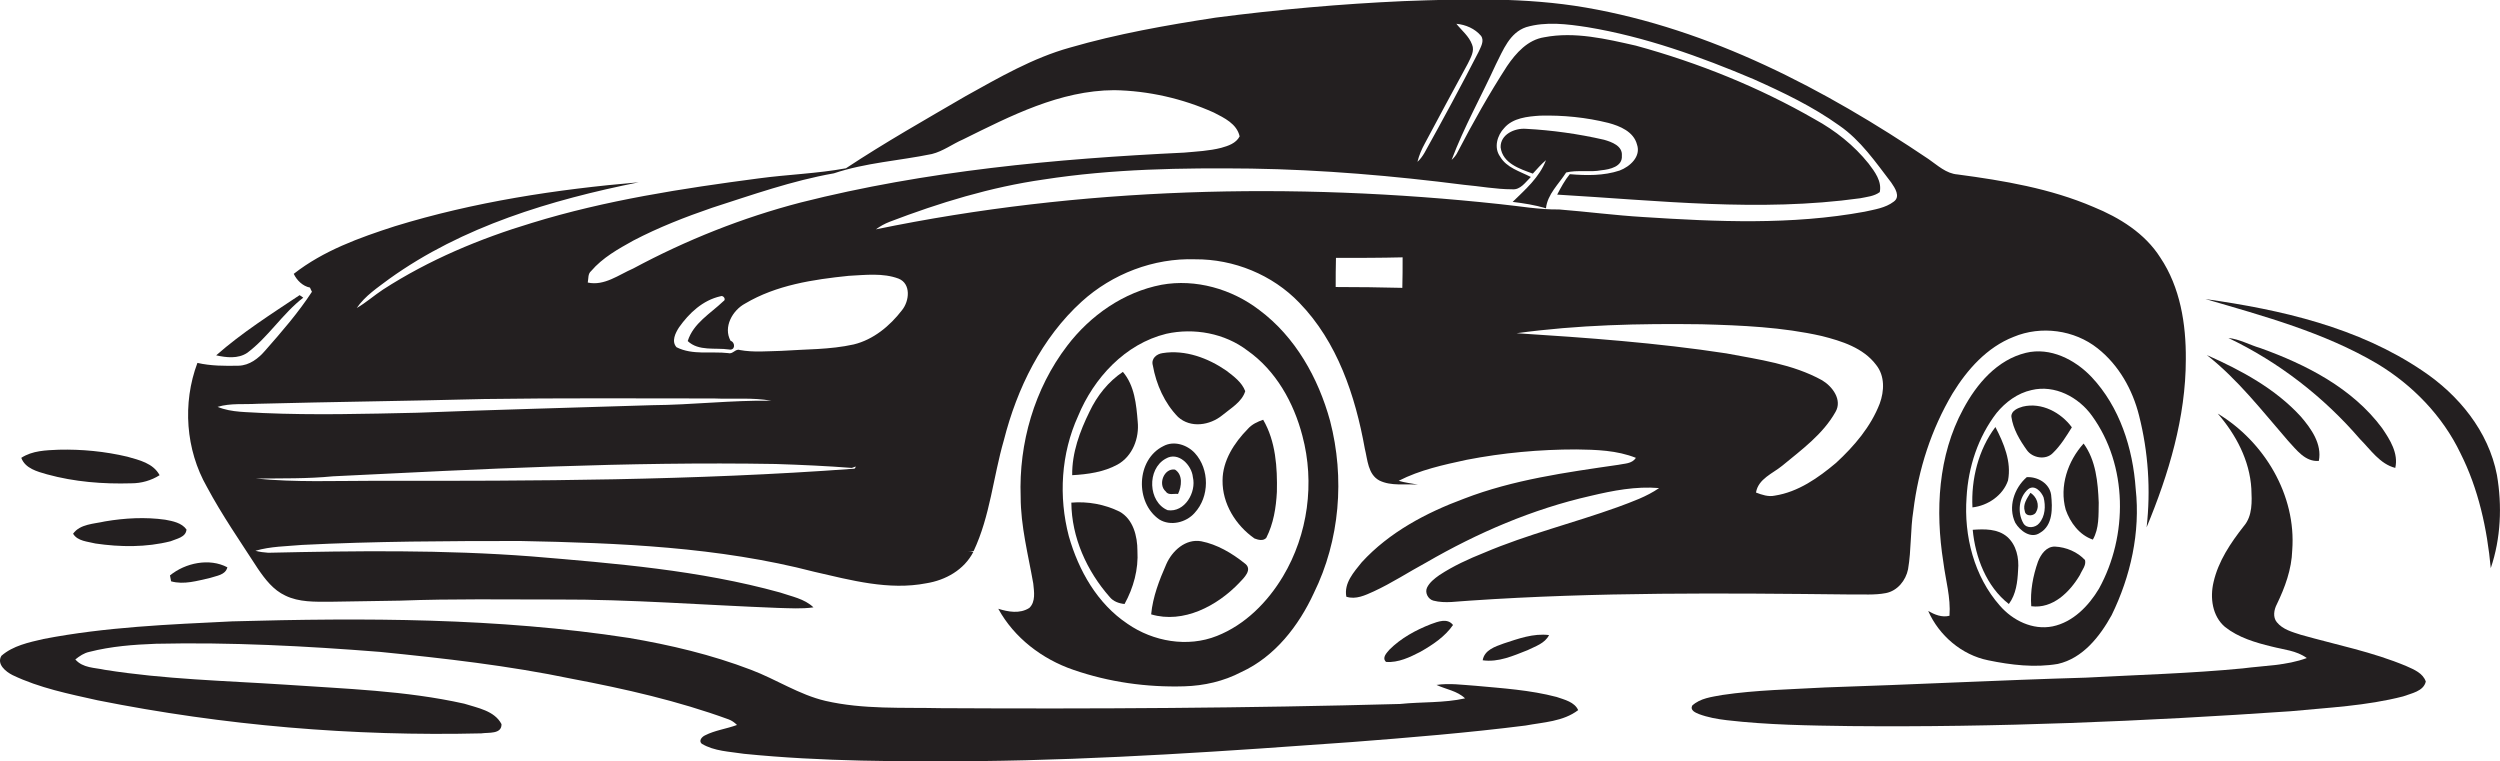
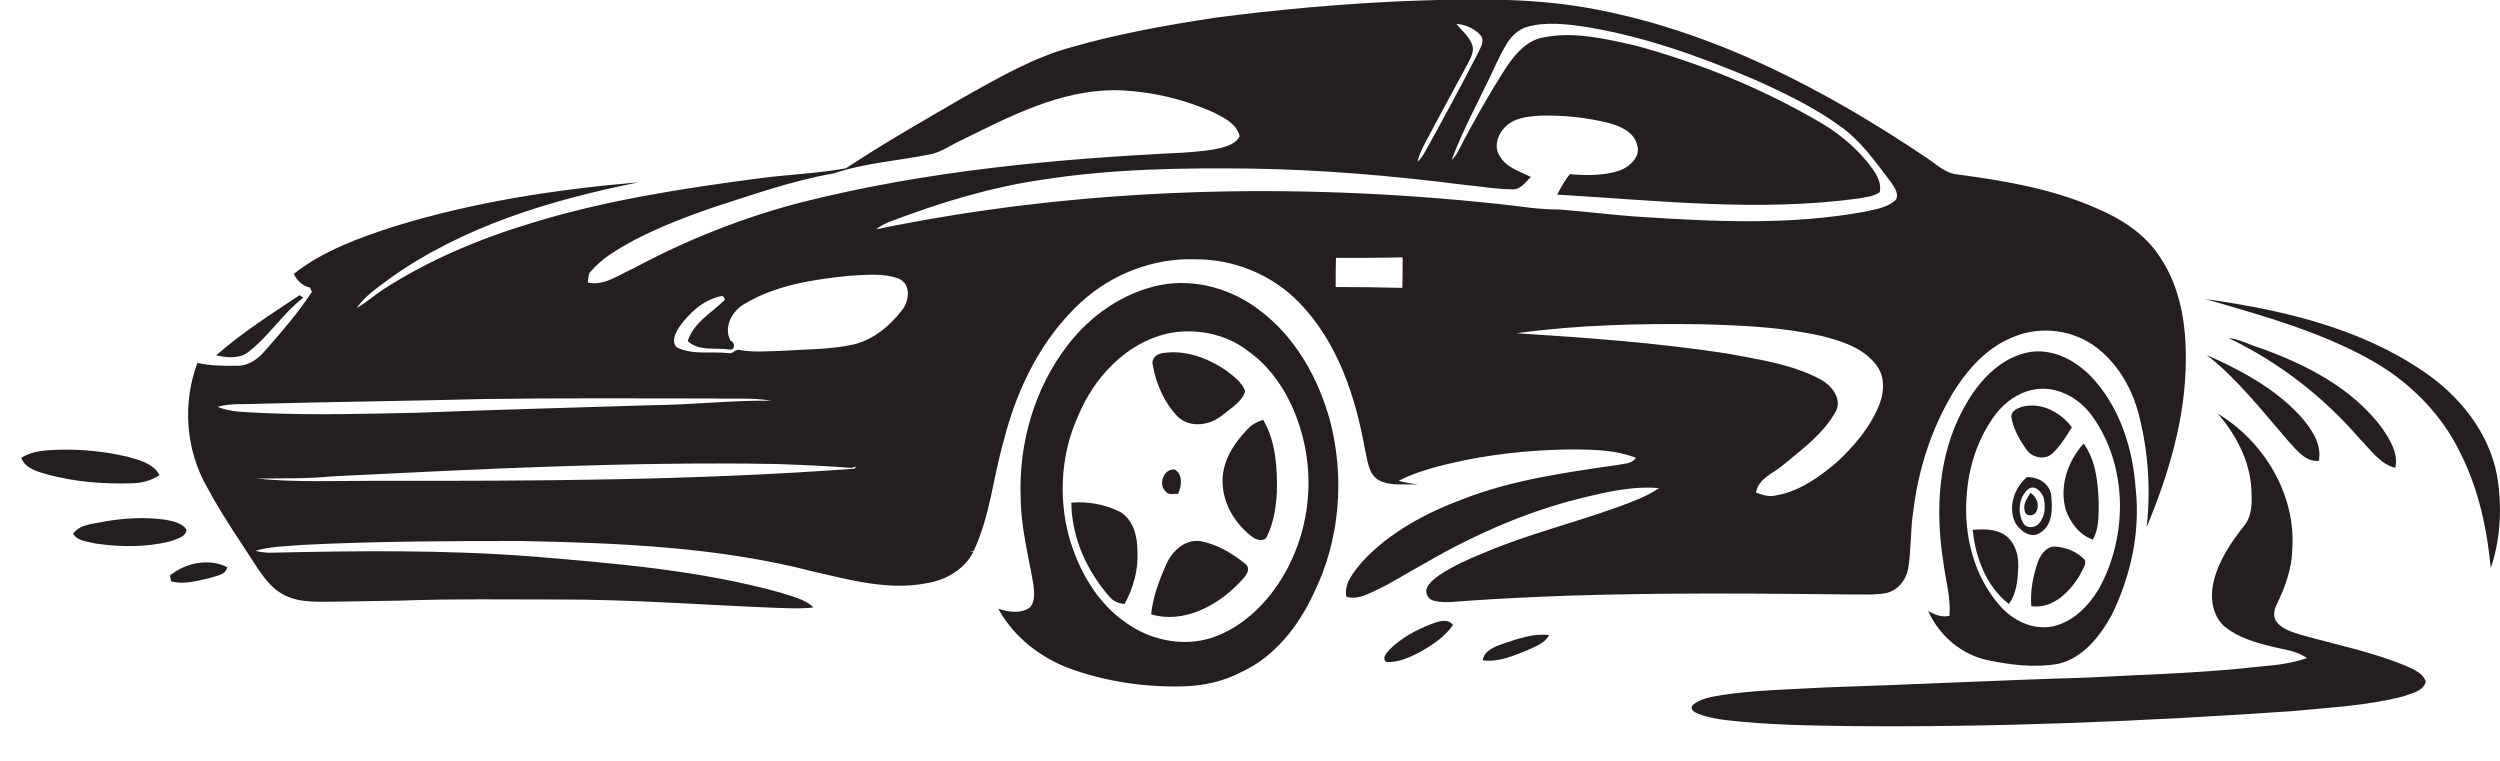
<svg xmlns="http://www.w3.org/2000/svg" version="1.1" id="Layer_1" x="0px" y="0px" viewBox="0 0 892.8 271.9" enable-background="new 0 0 892.8 271.9" xml:space="preserve">
  <g>
    <path fill="#231F20" d="M92.1,203.1c2.6,3.8,5.5,7.6,9.8,9.6c4.9,2.4,10.6,2.2,15.9,2.2c8.4-0.1,16.7-0.3,25.1-0.4   c18.7-0.7,37.3-0.4,56-0.4c26.3-0.1,52.6,2,78.9,3c4.2,0.1,8.5,0.4,12.7-0.2c-3.2-3.1-7.9-3.9-11.9-5.3c-28.9-8-59-10.4-88.8-12.9   c-31.3-2.4-62.7-2-94-1.3c-1.5-0.1-3.1-0.3-4.6-0.7c5.4-1.6,11.1-1.6,16.7-2.1c25.9-1.3,51.9-1.4,77.9-1.4   c35.2,0.7,70.8,2.1,105,11c13.1,3,26.6,6.7,40,4.1c6.9-1.1,13.5-4.8,16.8-11.2c-0.4-0.1-1.3-0.2-1.8-0.2c0.5,0,1.4,0,1.9-0.1   c5.9-12.5,7-26.5,10.8-39.6c4.7-18.5,13.5-36.5,27.8-49.5c10.9-9.9,25.7-15.6,40.5-15.1c13.8-0.1,27.6,5.5,37.2,15.5   c13.6,14,20,33.2,23.4,52.1c1,4,1.1,9.2,5.2,11.4c4.3,2.1,9.2,1.1,13.8,1.5c-2.3-0.5-4.7-0.7-6.9-1.4c7.6-3.9,16-5.7,24.3-7.5   c12.9-2.5,26-3.7,39.1-3.7c7.2,0.1,14.5,0.3,21.3,3c-1.4,2.2-4.1,2-6.3,2.5c-18.6,2.7-37.5,5.3-55.1,12.1   c-13.5,5-26.7,12-36.5,22.7c-2.8,3.5-6.4,7.4-5.5,12.3c3.4,1.1,6.7-0.5,9.8-1.9c6.5-3,12.4-6.9,18.7-10.3   c18.3-10.6,38-19.1,58.7-23.8c8-1.9,16.2-3.5,24.5-2.8c-4.5,3.1-9.7,4.9-14.8,6.8c-15.8,5.7-32.2,9.7-47.7,16.3   c-5.5,2.2-11,4.7-16,8c-1.7,1.2-3.5,2.6-4.4,4.5c-0.8,1.8,0.4,4.1,2.3,4.6c4.2,1.1,8.7,0.2,13,0c45.3-3.1,90.7-2.7,136.1-2.2   c4.2-0.1,8.4,0.3,12.5-0.5c4.1-0.8,7.1-4.5,7.9-8.5c1.2-7,0.8-14.1,1.9-21c1.8-14.7,6.4-29,14-41.8c5.2-8.5,12.3-16.5,21.8-20.2   c9.8-4.1,21.7-2.5,30,4.1c7.6,6,12.5,14.8,14.8,24c3.3,13,4.2,26.6,2.7,39.9c7.9-19,14-39.3,14-60c0.1-12.6-2-25.7-9.1-36.3   c-5.5-8.7-14.6-14.3-23.9-18.1c-15.4-6.6-32-9.4-48.5-11.6c-4.1-0.3-7.2-3.3-10.4-5.5c-37.1-25-77.9-46.4-122.4-54.1   c-21.5-3.7-43.4-3.1-65.1-2.3c-22.4,1-44.8,3-67.1,5.9C416.5,9,399,12.1,382.1,17c-13.3,3.7-25.3,10.7-37.2,17.3   c-14.4,8.4-28.9,16.6-42.8,25.8c-10.3,1.9-20.7,2.2-31.1,3.6c-27.3,3.6-54.7,7.8-81,15.9c-18.6,5.6-36.8,13.2-53.2,23.8   c-3.2,2.1-6.1,4.7-9.4,6.6c3-4.4,7.5-7.3,11.6-10.4c26.2-18.8,57.8-28.2,89.1-34.5c-29.4,2.5-58.8,7-87.1,15.7   c-12.7,4.1-25.5,8.7-36.1,17c1.1,2.3,3.2,4.4,5.8,4.9c0.2,0.4,0.5,1.2,0.7,1.5c-4.9,7.5-10.8,14.3-16.7,21   c-2.4,2.8-5.6,5.3-9.5,5.4c-4.9,0.1-9.9,0.1-14.7-1c-5.4,14.4-4.2,31,3.4,44.3C79.3,184,85.9,193.5,92.1,203.1z M304.8,167.4   c-56.9,4.2-113.9,4.4-170.9,4.3c-14.2,0-28.4,0.6-42.5-0.8c9.2-0.1,18.4,0.1,27.5-0.8c52.6-2.6,105.3-5.3,158.1-4.4   c9.1,0.3,18.2,0.7,27.2,1.4l1.4-0.5C305.5,167,305.3,167.5,304.8,167.4z M322.1,110.8c-4.3,5.6-10.2,10.5-17.2,12.2   c-8.5,1.9-17.3,1.7-25.9,2.3c-4.9,0.1-9.9,0.6-14.8-0.3c-1.5-0.6-2.5,1.6-4.1,1.1c-6.1-0.7-12.8,0.8-18.5-2.1   c-1.9-2.1-0.4-5.1,0.9-7.1c3.6-5.1,8.5-9.7,14.8-11.1c1-0.5,2.2,1.2,1,1.8c-4.6,4.4-10.7,7.8-12.7,14.2c3.9,3.7,9.8,2.3,14.7,3   c2.3,0.5,2.4-2.5,0.6-3.1c-2.7-4.9,0.7-10.9,5.2-13.3c11.1-6.6,24.3-8.6,37-9.9c5.9-0.3,12.2-1.1,17.8,1   C325.4,101.3,324.8,107.5,322.1,110.8z M500.8,102.8c-7.9-0.2-15.9-0.3-23.8-0.3c0-3.5,0-6.9,0.1-10.4c7.9,0,15.9,0,23.8-0.2   C500.9,95.6,500.9,99.2,500.8,102.8z M671.3,144.1c-3.2,8.3-9.1,15.2-15.6,21.2c-6.3,5.3-13.5,10.4-21.9,11.7   c-2.3,0.5-4.6-0.3-6.7-1.1c0.8-4.9,6-6.8,9.4-9.6c6.9-5.7,14.5-11.2,19-19.2c2.5-4.3-1.1-9.1-4.8-11.3c-10.5-5.8-22.6-7.4-34.2-9.6   c-24.8-3.8-49.9-5.6-74.9-7.2c21.9-3,44-3.5,66-3.2c14.4,0.4,28.9,1,43,4.2c7.1,1.8,14.8,4.2,19.4,10.3   C673.2,134.3,672.9,139.7,671.3,144.1z M508.8,51.3c5.1-9.5,10.2-19.1,15.4-28.6c1-2.1,2.5-4.5,1.5-6.8c-1.1-3-3.7-5-5.6-7.4   c3.3,0.3,6.6,1.7,8.8,4.3c1.3,1.8-0.1,4-0.9,5.8c-6.2,12.1-12.7,24.1-19.3,36c-0.7,1.2-1.5,2.3-2.5,3.2   C506.8,55.4,507.7,53.3,508.8,51.3z M522.8,66c5.7,0.5,11.4,1.6,17.2,1.6c3,0.3,4.8-2.6,6.7-4.4c-3.9-2-8.7-3.3-11-7.3   c-2.3-3.2-1-7.6,1.5-10.2c3.1-3.6,8.3-4.1,12.8-4.4c8.2-0.2,16.4,0.6,24.4,2.6c4.1,1.1,9,3.1,10.2,7.7c1.5,4.3-2.5,7.9-6.2,9.3   c-5.7,1.9-11.9,1.8-17.8,1.3c-1.8,2.2-3.2,4.8-4.5,7.3c36,2.1,72.2,6.3,108.2,1.3c2.4-0.5,5-0.7,7-2.2c0.8-3.9-1.8-7.3-4-10.2   c-5.2-6.5-11.9-11.8-19.2-15.8c-20-11.5-41.6-20.2-63.9-26.3c-10.6-2.4-21.8-5.1-32.7-3c-5.9,0.9-10.1,5.6-13.3,10.3   c-6.4,9.9-12.2,20.2-17.6,30.6c-0.5,1.1-1.3,2.1-2.2,2.9c4.4-11.7,10.6-22.7,15.8-34.1c2.6-5.1,4.9-11.3,10.8-13.3   c7.1-2.1,14.7-1.1,21.9,0c20.5,3.4,40.3,10.5,59.4,18.6c10.5,4.7,21,9.7,30.5,16.5c7.7,5.3,13,13.1,18.6,20.4   c1.3,1.9,3.4,5,0.9,6.8c-3,2.3-6.9,2.8-10.4,3.6c-26.1,4.8-52.8,3.6-79.1,1.9c-10-0.6-20-1.9-30-2.7c-7.1,0.1-14.1-1.2-21.1-1.9   c-74.2-8-149.7-6.1-222.9,9c1.5-1.1,3.1-2,4.9-2.7c17.8-6.8,36.1-12.4,55-15.1c24.5-3.8,49.4-4.2,74.1-3.9   C472.3,60.6,497.7,62.8,522.8,66z M211.1,96.8c4.1-4.8,9.7-7.9,15.1-10.9c9-4.7,18.5-8.4,28.1-11.7c14.3-4.6,28.7-9.7,43.5-12.3   c11.3-3.8,23.4-4.5,35-6.9c4-1,7.4-3.6,11.1-5.2c17-8.4,34.6-17.5,54-17.6c12.2,0.2,24.5,3,35.6,8c3.7,1.9,8.2,4,9.2,8.5   c-1.3,2.5-4.1,3.4-6.6,4.1c-4.3,1.1-8.8,1.3-13.2,1.7c-46,2.2-92.2,6.5-136.9,17.8c-20.8,5.4-40.9,13.4-59.9,23.6   c-5.1,2.2-10.3,6.3-16.2,5C210.2,99.4,209.9,97.8,211.1,96.8z M91.9,144.2c27-0.7,54-1,81-1.7c27.3-0.4,54.7-0.2,82.1-0.2   c6.8,0.3,13.7-0.4,20.4,0.8c-14.2-0.2-28.3,1.5-42.5,1.6c-28,0.9-56,1.6-84,2.7c-18.3,0.4-36.7,0.9-55,0.1   c-5.4-0.4-11.1-0.1-16.2-2.2C82.4,143.9,87.2,144.5,91.9,144.2z" />
-     <path fill="#231F20" d="M559.3,61.6c4-1,8.5,0,12.6-0.8c3-0.3,7.6-1.3,7.3-5.2c0.3-3.5-3.6-4.9-6.4-5.7c-9.2-2.1-18.5-3.4-27.9-3.9   c-4-0.3-9.1,2-9,6.6c0.7,5.7,6.8,7.7,11.5,9.4c1.5-1.6,3-3.4,4.7-4.8c-2.3,6.1-7.4,10.5-11.9,14.9c4,0.5,8,1.1,11.9,2.3   C552.6,69.4,556.7,65.7,559.3,61.6z" />
    <path fill="#231F20" d="M356.5,217.4c5.7,10.4,15.7,18,26.8,21.8c12.7,4.4,26.2,6.3,39.6,5.9c7.1-0.2,14.1-1.8,20.4-5.1   c12-5.5,20.5-16.5,25.9-28.2c9.3-18.9,11.1-41.1,5.8-61.5c-4.2-15.3-12.4-30-25.3-39.6c-9.8-7.5-22.7-11.2-34.9-9   c-13.5,2.6-25.4,10.9-33.7,21.8c-11.7,15.3-17.3,34.8-16.6,53.9c0,10.5,2.7,20.7,4.5,31c0.3,2.9,0.9,6.5-1.4,8.7   C364.2,219.3,360,218.5,356.5,217.4z M385,148.6c5.6-13.6,16.8-25.8,31.5-29.4c9.9-2.2,20.9-0.2,29,6c10.1,7.1,16.5,18.5,19.6,30.4   c4.5,16.8,2,35.3-6.9,50.2c-5.5,9.2-13.5,17.3-23.6,21.3c-10.5,4.2-22.8,2-31.9-4.3c-10.8-7.2-17.5-19-21-31.3   C378,177.4,378.9,162,385,148.6z" />
    <path fill="#231F20" d="M88.3,126c7.5-5.6,12.6-14,20-19.7c-0.4-0.3-0.9-0.6-1.3-0.9c-10.2,6.8-20.6,13.4-29.8,21.5   C80.8,127.7,85,128.2,88.3,126z" />
    <path fill="#231F20" d="M891.7,169.6c-3-15.6-13.7-28.6-26.6-37.2c-22.9-15.5-50.5-21.8-77.5-25.6c20.9,6.1,42.3,11.9,61.2,23   c12.7,7.6,23.5,18.7,29.9,32.1c6.4,12.7,9.5,26.9,10.8,41C893.1,192.3,893.6,180.6,891.7,169.6z" />
    <path fill="#231F20" d="M842.8,156.8c3.8,3.8,7.1,8.9,12.6,10.3c1.2-5.2-1.9-10.1-4.7-14.2c-10.6-14.3-27.1-22.7-43.5-28.6   c-3.8-1.1-7.4-3.2-11.4-3.6C813.8,129.3,829.8,141.7,842.8,156.8z" />
    <path fill="#231F20" d="M420.7,148.9c4.5,4.1,11.4,3,15.8-0.6c3-2.5,7-4.7,8.2-8.6c-1.2-3.2-4.1-5.3-6.7-7.3   c-6.5-4.5-14.7-7.6-22.8-6.3c-2.2,0.3-4.2,2-3.5,4.4C412.9,137.3,415.9,144,420.7,148.9z" />
    <path fill="#231F20" d="M688.6,218.2c3.9,8.8,12,15.7,21.4,17.6c8.2,1.7,16.7,2.7,24.9,1.3c8.9-2,15-9.8,19.2-17.4   c6.8-13.9,10.3-29.6,8.6-45.1c-1-14.5-5.7-29.3-15.8-40c-5.9-6.2-14.7-10.7-23.4-8.6c-10.3,2.5-17.6,11.1-22.4,20.1   c-9,16.6-10,36.3-7.1,54.6c0.8,6.4,2.7,12.7,2.2,19.2C693.5,220.6,690.9,219.5,688.6,218.2z M702.3,177.6   c0.6-10.8,4.1-21.5,10.7-30.1c3.2-3.9,7.5-7.1,12.5-8.2c8.3-2,16.8,2.5,21.6,9.2c12.8,17.7,12.9,42.8,2.5,61.7   c-3.7,6.2-9.3,12-16.6,13.5c-7.1,1.4-14.2-2.1-18.8-7.4C705,205.9,701.3,191.4,702.3,177.6z" />
    <path fill="#231F20" d="M817.1,157.4c3,3.2,6.1,7.6,11,7.2c1.2-6-2.7-11.5-6.4-15.8c-9.1-10-21.4-16.6-33.6-22   C799.2,135.5,807.9,146.8,817.1,157.4z" />
-     <path fill="#231F20" d="M406.3,150.6c-0.5-6.1-1.1-12.9-5.3-17.8c-5.2,3.5-9.2,8.5-11.9,14.2c-3.5,7.1-6.3,14.7-6.2,22.7   c5.5-0.3,11.3-1.1,16.2-3.8C404.5,162.9,406.9,156.4,406.3,150.6z" />
    <path fill="#231F20" d="M733.1,161.8c2.8-2.7,4.8-6,6.8-9.2c-3.9-5.3-10.8-9-17.5-7.4c-1.8,0.5-4.2,1.5-4.1,3.6   c0.6,4.4,3,8.4,5.5,11.9C725.8,163.6,730.6,164.4,733.1,161.8z" />
    <path fill="#231F20" d="M859.4,237.9c-12.1-5.1-25-7.6-37.7-11.2c-3.1-1-6.5-1.9-8.6-4.5c-1.5-1.8-1-4.5,0-6.4   c2.9-6,5.3-12.5,5.5-19.3c1.5-19.7-10-38.8-26.6-48.8c6.5,7.5,11.4,16.7,12,26.8c0.2,4.5,0.5,9.7-2.7,13.4c-4.7,6-9.1,12.5-10.8,20   c-1.3,5.5-0.5,12.1,4.1,16c4.8,3.8,10.9,5.6,16.7,7c4.2,1.1,8.8,1.4,12.5,4.1c-7.3,2.7-15.2,2.7-22.9,3.7   c-18.6,1.8-37.4,2.3-56,3.3c-31,0.9-62,2.5-93.1,3.5c-12.3,0.7-24.7,0.9-36.8,2.7c-3.7,0.7-7.8,1.1-10.7,3.8   c-0.8,1.7,1.2,2.5,2.4,3c3.2,1.2,6.6,1.8,10,2.2c14.6,1.7,29.4,1.9,44.1,2.1c52.4,0.5,104.9-1.7,157.2-5.3   c13.4-1.3,27-1.9,40.2-5.3c2.9-1.1,7.3-1.8,8.1-5.3C865.3,240.4,862.1,239.1,859.4,237.9z" />
    <path fill="#231F20" d="M448,192.3c1.3,0.5,3.1,1,4.2-0.2c2.6-5.1,3.5-10.8,3.8-16.4c0.2-8.7-0.4-18.1-4.9-25.8   c-2,0.7-4,1.6-5.5,3.3c-4.8,4.9-9,11.3-9,18.4C436.5,179.9,441.3,187.6,448,192.3z" />
-     <path fill="#231F20" d="M717.1,171.6c1.3-6.7-1.5-13.3-4.5-19.1c-6.1,8.1-8.7,18.7-8.2,28.7C709.9,180.6,715.3,176.9,717.1,171.6z" />
-     <path fill="#231F20" d="M414,185.5c4,2.5,9.6,1.1,12.6-2.3c5.4-5.8,5.4-15.6,0.1-21.4c-2.8-3-7.5-4.5-11.2-2.5   C405.7,164.1,405.3,179.5,414,185.5z M416.3,163.8c4.5-2.7,9.3,2.3,9.7,6.6c1.3,5.4-2.9,12.7-9,11.8   C410,179.3,409.5,167.5,416.3,163.8z" />
    <path fill="#231F20" d="M737.7,182c1.6,4.6,4.9,9.1,9.7,10.7c2.3-4,2-8.8,2.1-13.2c-0.3-7.3-1-15.1-5.4-21.1   C738.4,164.7,735.4,173.7,737.7,182z" />
    <path fill="#231F20" d="M16.8,169.4c9.8,2.7,20,3.5,30.1,3.2c3.6,0,7.1-1,10.1-2.9c-2.3-4.3-7.3-5.4-11.5-6.6   c-8-1.9-16.3-2.7-24.5-2.5c-4.6,0.2-9.4,0.3-13.4,2.9C9,167.3,13.3,168.4,16.8,169.4z" />
    <path fill="#231F20" d="M420.7,176.4c1.3-2.7,1.8-6.9-1.1-8.7c-3.9-0.6-6.2,5.3-3.3,7.8C417.2,177,419.2,176.2,420.7,176.4z" />
    <path fill="#231F20" d="M728.5,190.3c4.7-2.7,4.5-8.9,4-13.6c-0.6-4.1-4.8-6.5-8.7-6.3c-4.5,3.9-6.8,10.7-4.1,16.3   C721.4,189.6,725.3,192.5,728.5,190.3z M722.6,186.9c-2.2-3.8-1.7-9.3,1.7-12.2c2.3-1.8,4.7,0.9,5.5,2.9c0.8,3.1,0.6,6.8-1.6,9.3   C726.9,188.5,723.8,188.9,722.6,186.9z" />
    <path fill="#231F20" d="M725.1,176c-1.2,2-2.8,4.1-2,6.6c0.3,2,3.5,1.8,4.1,0.1C728.5,180.4,727.3,177.3,725.1,176z" />
    <path fill="#231F20" d="M401.6,215.7c3.2-5.8,5-12.4,4.6-19c0-5.2-1.5-11.3-6.4-14c-5.3-2.6-11.3-3.7-17.2-3.2   c0.1,12.4,5.5,24.4,13.7,33.7C397.6,214.8,399.6,215.5,401.6,215.7z" />
    <path fill="#231F20" d="M37.5,186.2c-3.9,0.9-8.9,0.9-11.4,4.4c1.6,2.7,5.3,2.8,8,3.5c8.9,1.3,18.1,1.4,26.8-0.8   c2.1-0.9,5.5-1.4,5.7-4.2c-1.7-2.4-4.9-3-7.6-3.5C51.9,184.6,44.6,185,37.5,186.2z" />
    <path fill="#231F20" d="M717.4,215.7c2.6-3.5,3.1-7.9,3.3-12.1c0.4-4.3-0.6-9-3.9-11.9c-3.4-2.9-8.1-2.8-12.3-2.5   C705.4,199,709.4,209.5,717.4,215.7z" />
    <path fill="#231F20" d="M444.4,201.1c-4.5-3.6-9.8-6.7-15.4-7.8c-5.6-1-10.4,3.4-12.5,8.2c-2.5,5.7-4.8,11.6-5.4,17.9   c11.5,3.4,23.6-3,31.5-11.3C444.2,206.4,447.6,203.3,444.4,201.1z" />
    <path fill="#231F20" d="M733.9,195.2c-3.1-0.1-5.1,2.8-6.1,5.4c-1.8,5.1-2.8,10.5-2.4,15.9c7.7,1,13.8-5.1,17.4-11.2   c0.7-1.7,2.3-3.4,1.8-5.3C741.9,197.1,737.9,195.4,733.9,195.2z" />
    <path fill="#231F20" d="M60.7,205.5c0.1,0.5,0.3,1.6,0.4,2.1c4.6,1.3,9.4-0.2,13.9-1.2c2.3-0.8,5.5-1,6.2-3.8   C74.8,199.2,66.2,201,60.7,205.5z" />
-     <path fill="#231F20" d="M555.9,248.9c-9.5-2.5-19.3-3.1-29-4c-4.6-0.3-9.3-1-13.9-0.3c3.4,1.6,7.4,2.1,10.2,4.8   c-7.6,1.7-15.5,1.2-23.2,2c-54.7,1.5-109.4,1.8-164,1.5c-13.7-0.3-27.7,0.5-41.2-2.6c-9.4-2.2-17.6-7.7-26.6-11.1   c-14.1-5.4-28.9-8.9-43.7-11.4c-46.8-7.2-94.3-7.2-141.6-5.9c-22.5,1.1-45.2,2-67.4,6.3c-5.2,1.2-10.9,2.4-15,6   c-1.8,3,1.6,5.7,4,6.9c9.6,4.6,20.1,6.7,30.4,9c45.1,9,91.1,12.9,137,11.8c2.5-0.4,7.3,0.4,7.2-3.3c-2.5-4.8-8.6-5.8-13.3-7.3   c-21-4.7-42.6-5.3-64-6.8c-21.5-1.4-43.1-1.9-64.4-5.3c-3.6-0.8-7.8-0.6-10.5-3.7c1.5-1.2,3.1-2.3,5-2.7c7.8-2,15.8-2.6,23.8-2.9   c26.7-0.6,53.4,0.8,80,2.9c23,2.3,45.9,4.9,68.5,9.6c19,3.6,37.9,7.9,56,14.5c1.1,0.4,2.1,1.1,3,2c-3.8,1.4-7.9,1.9-11.4,3.7   c-1.1,0.5-2.4,1.9-1.2,3c4.5,2.7,10,2.8,15.1,3.6c27.9,2.8,56,2.8,84,2.6c44.4-0.5,88.8-3.6,133.1-6.8c20.7-1.6,41.4-3.3,62-5.9   c6.4-1.2,13.4-1.4,18.8-5.5C562.3,250.7,558.8,249.9,555.9,248.9z" />
    <path fill="#231F20" d="M511,222.9c-5.4,2.1-10.7,5-14.8,9.1c-1,1.2-2.8,2.9-1.2,4.4c4.4,0.3,8.5-1.7,12.2-3.6   c4.4-2.5,8.8-5.4,11.7-9.6C516.9,220.6,513.5,222,511,222.9z" />
    <path fill="#231F20" d="M529.5,235.8c5.6,0.8,10.9-1.6,16-3.6c2.8-1.4,6.2-2.4,7.7-5.4c-5.6-0.7-11,1.3-16.2,3   C534,230.9,530.1,232.1,529.5,235.8z" />
  </g>
</svg>